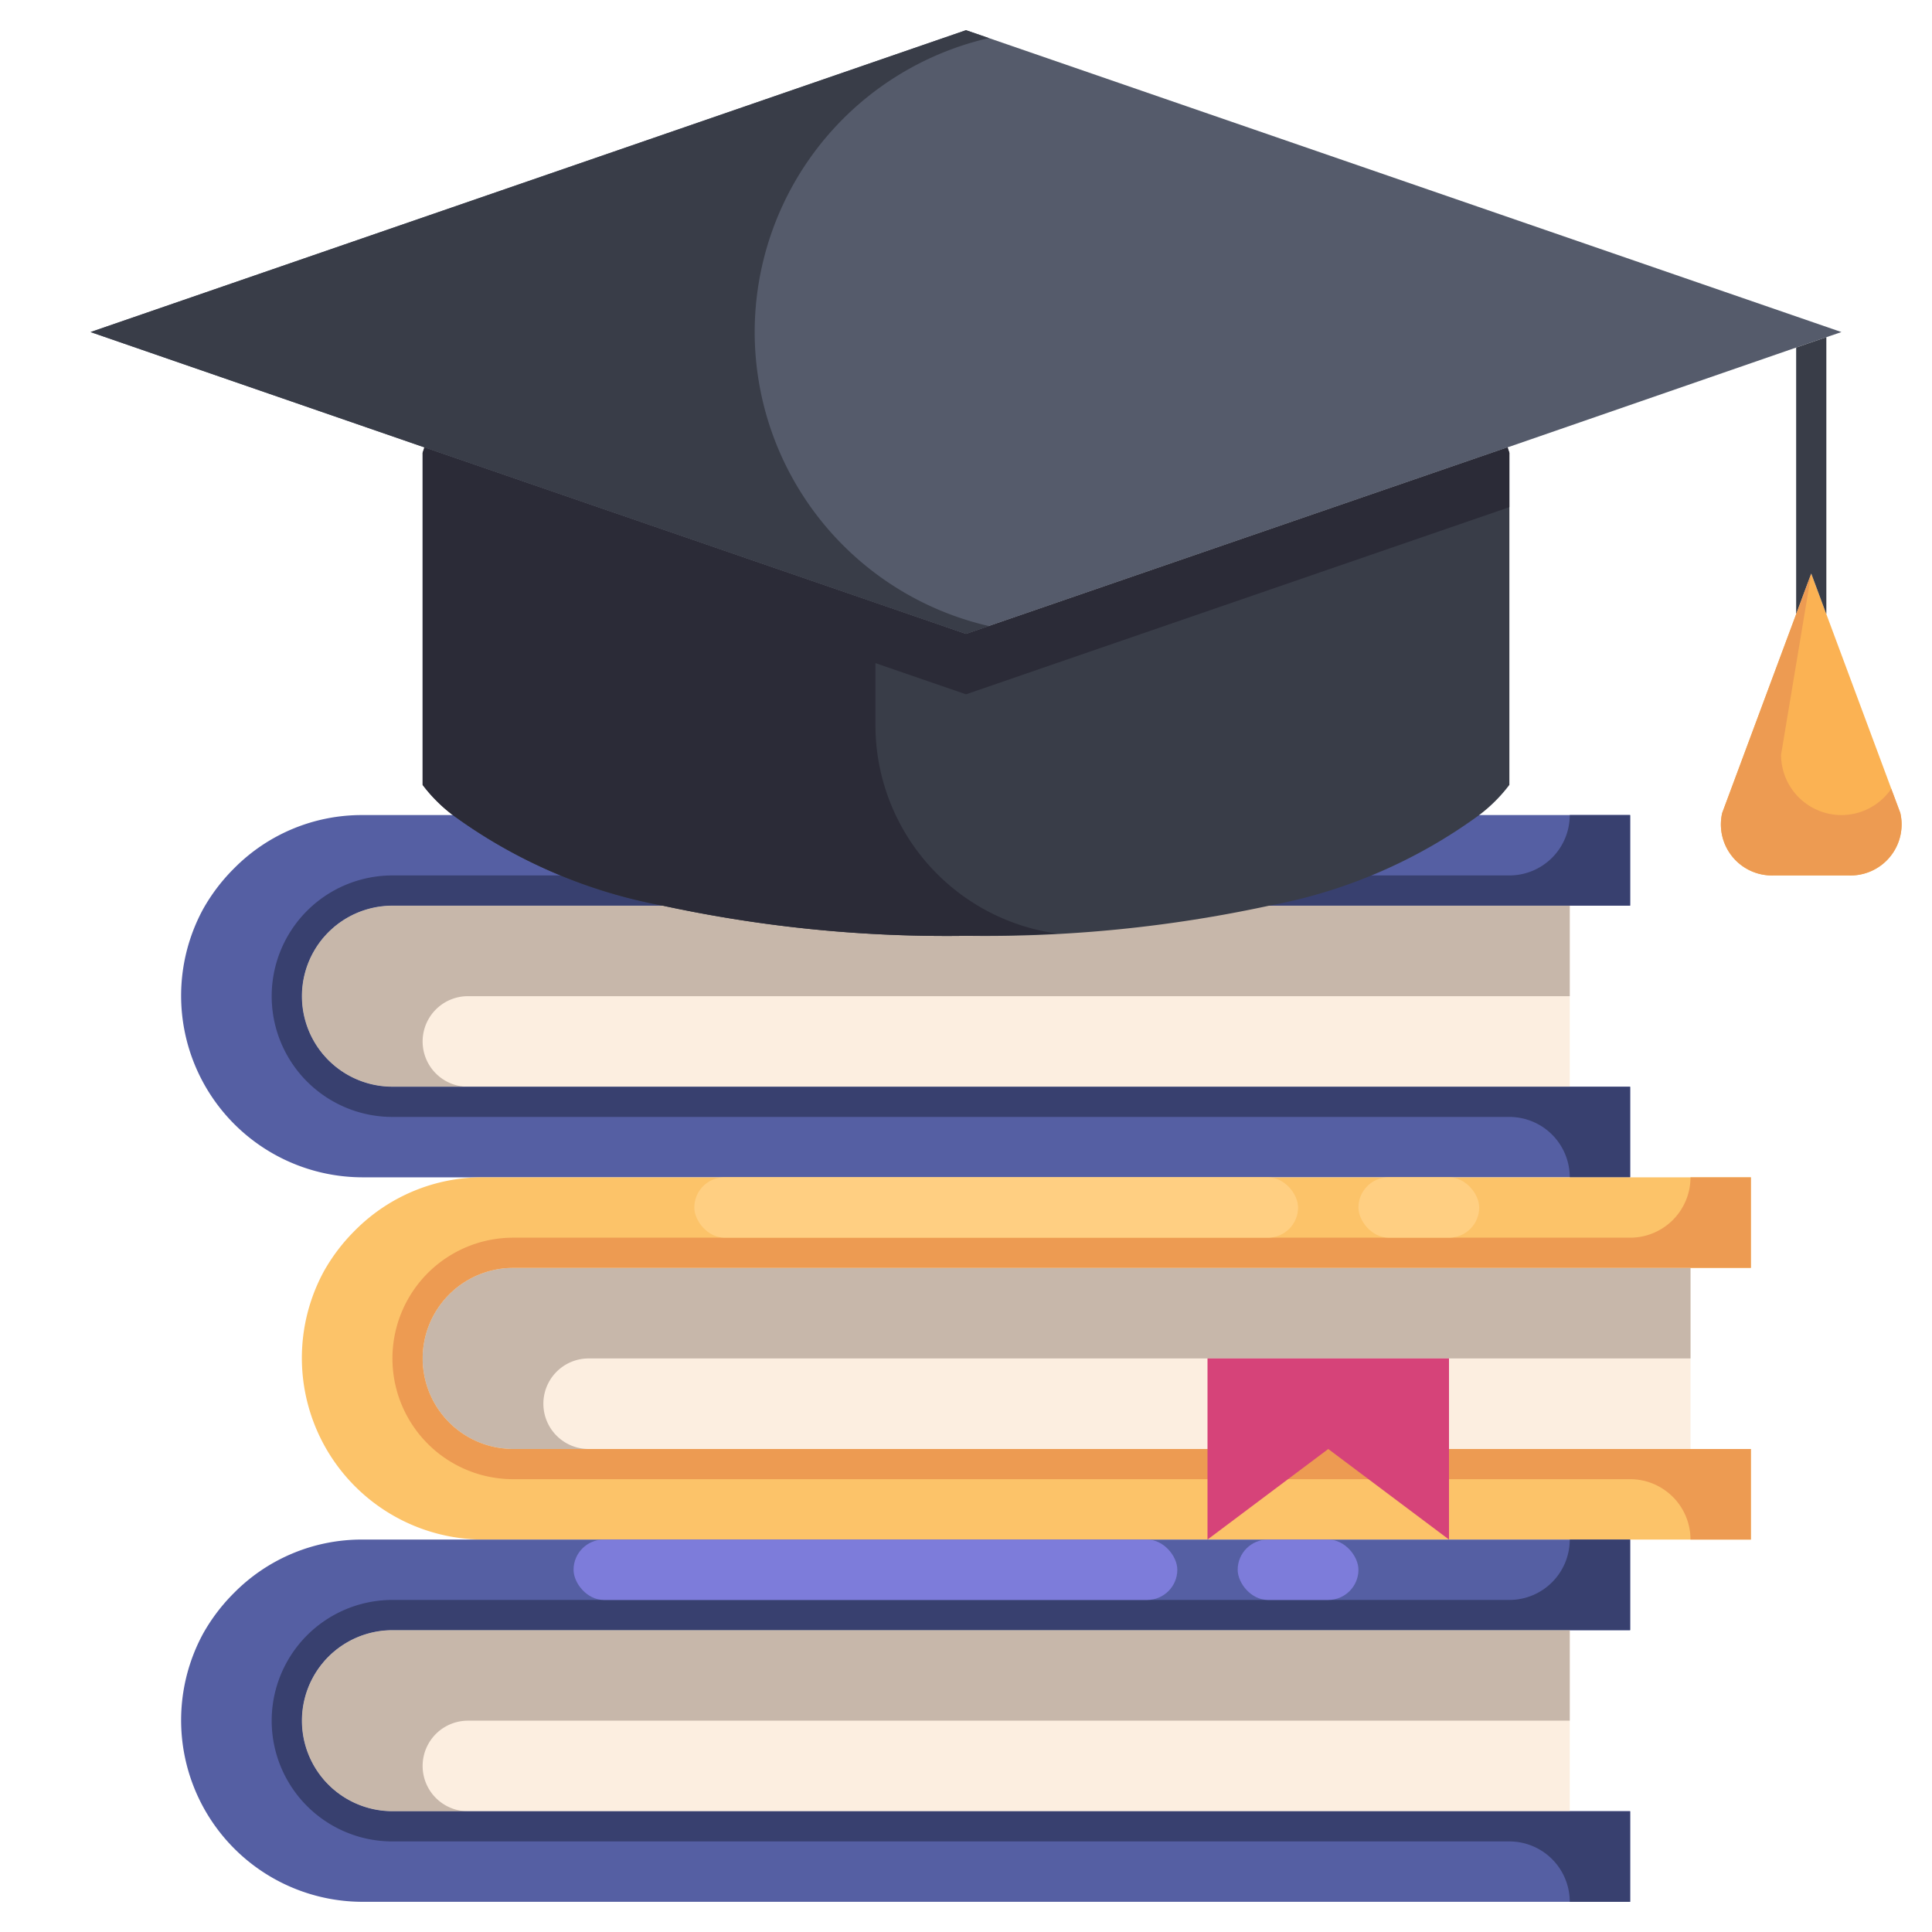
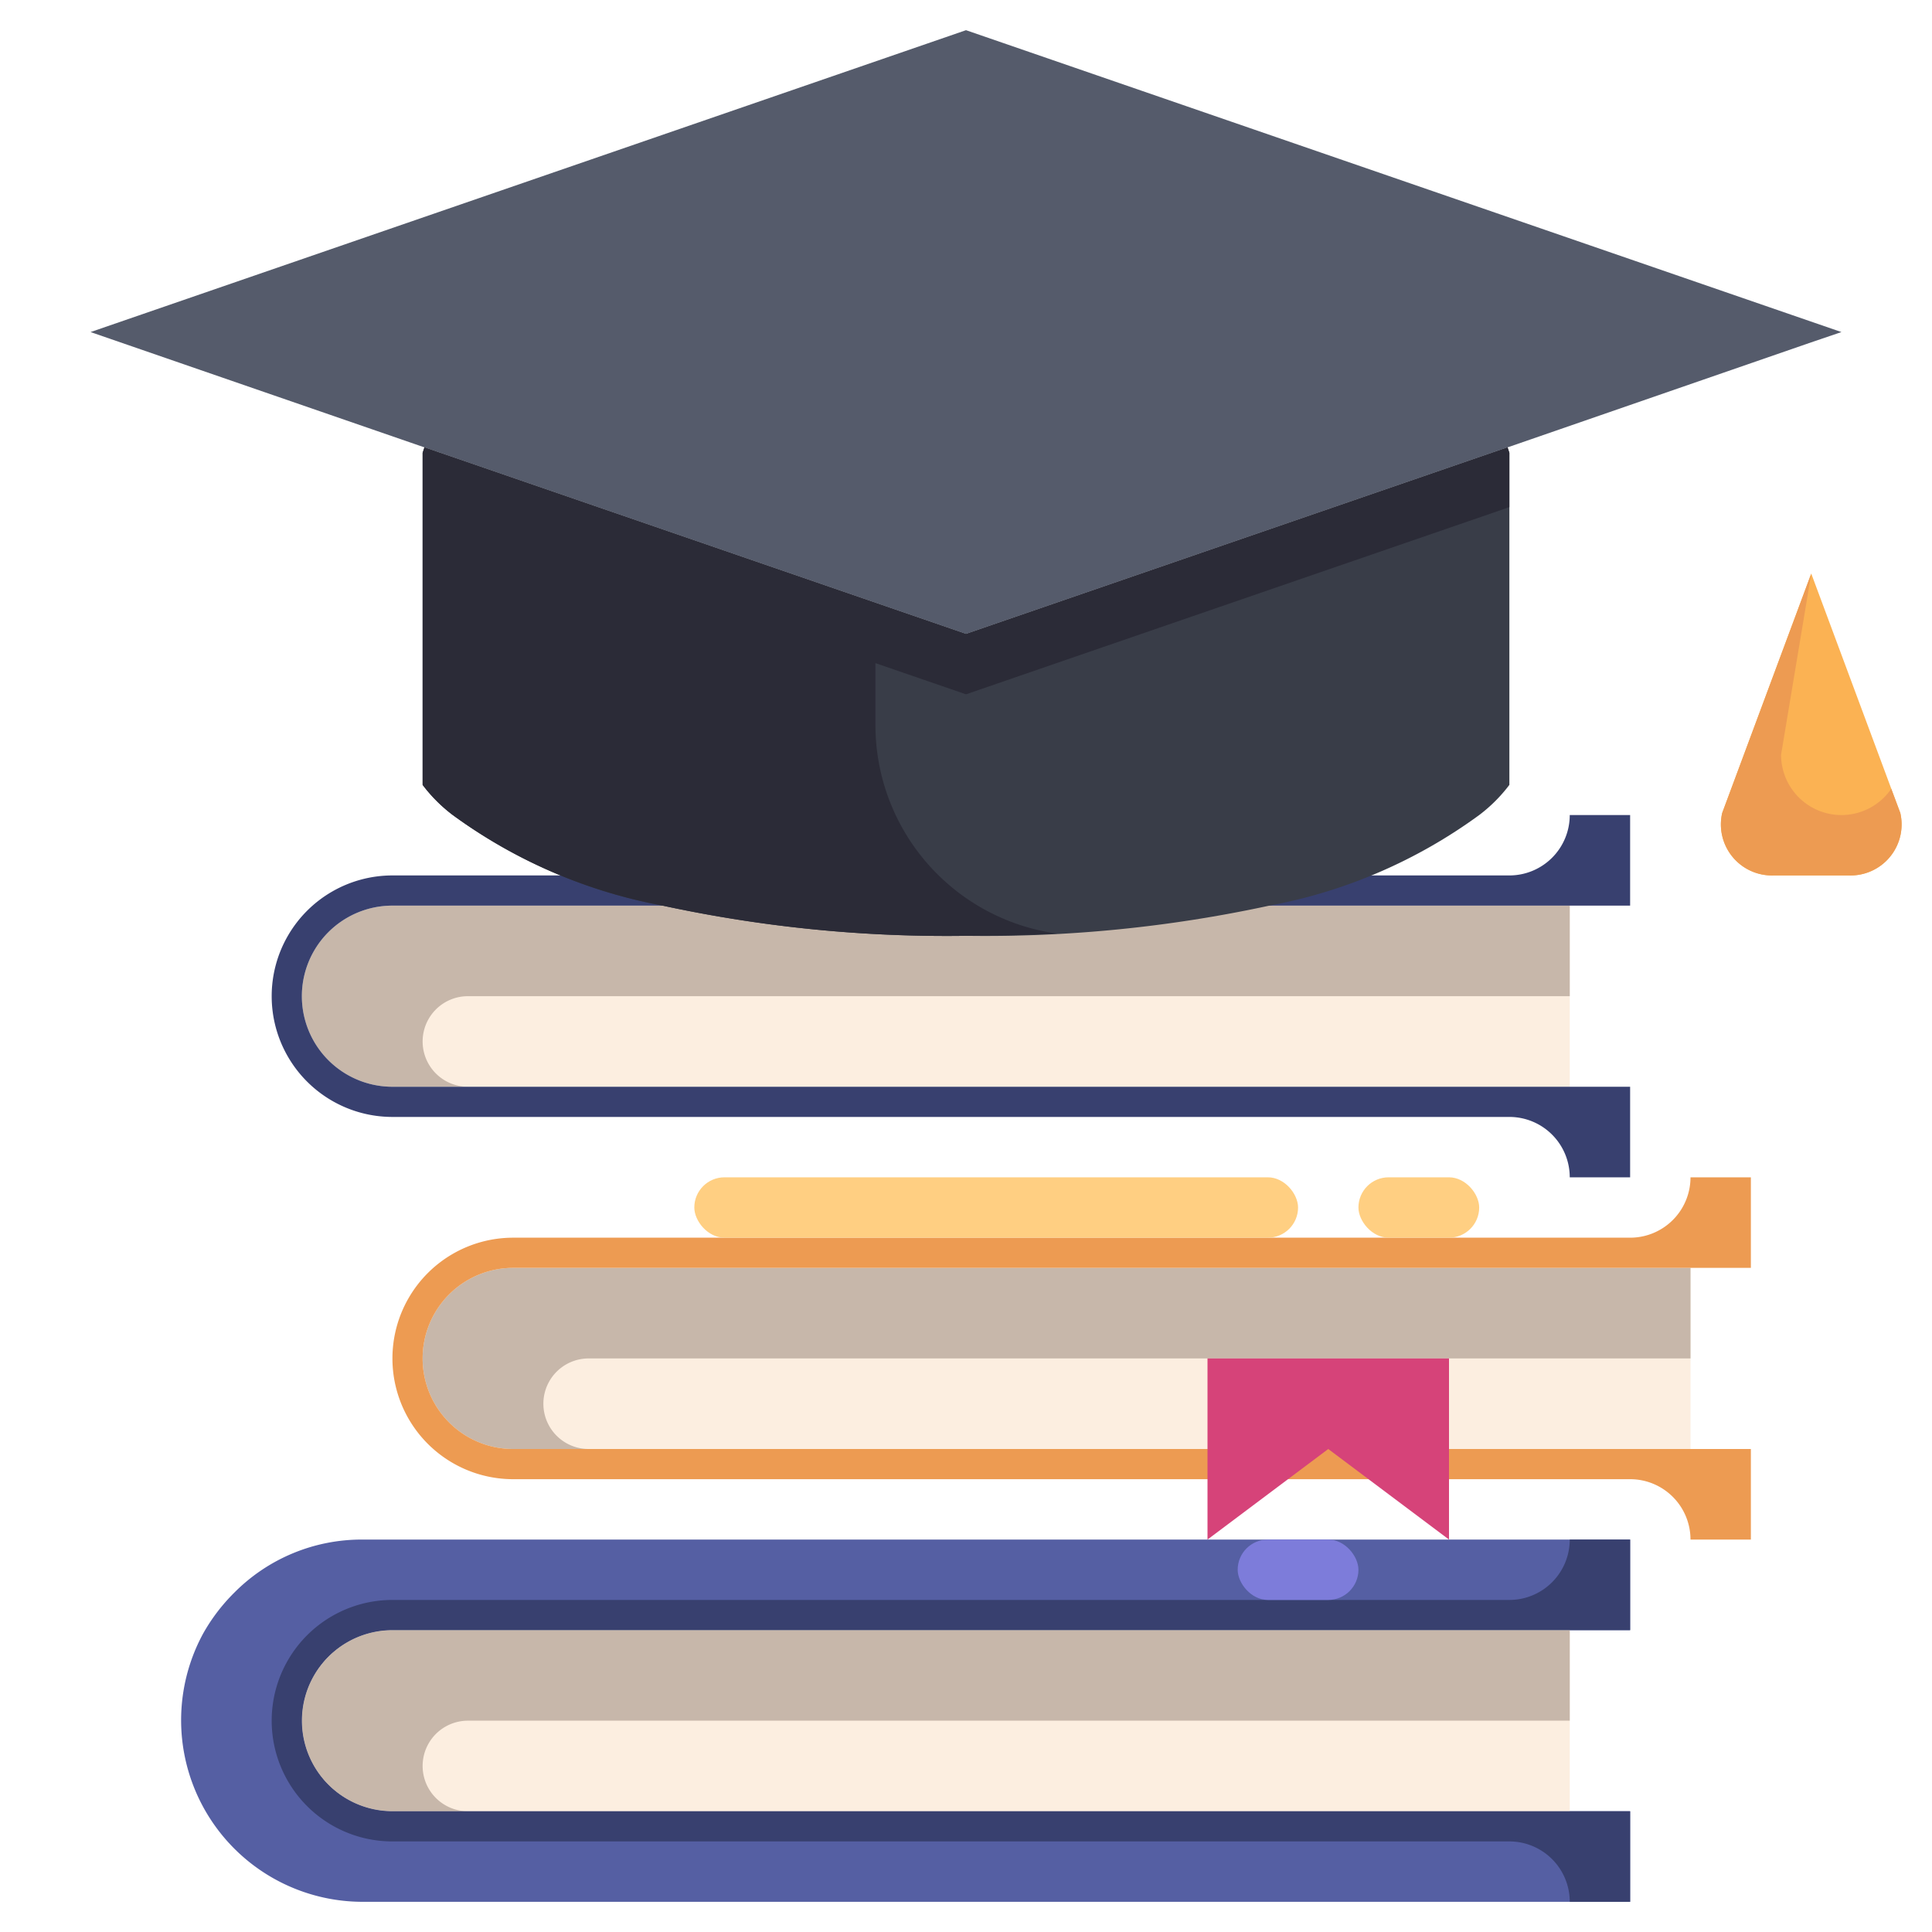
<svg xmlns="http://www.w3.org/2000/svg" version="1.1" width="512" height="512" x="0" y="0" viewBox="0 0 64 64" style="enable-background:new 0 0 512 512" xml:space="preserve" class="">
  <g>
    <g data-name="20-Education">
-       <path fill="#555fa3" d="M54 39H12a6.016 6.016 0 0 1-5.28-8.87 6.114 6.114 0 0 1 1.04-1.37A5.944 5.944 0 0 1 12 27h42v3H13a3 3 0 0 0 0 6h41z" opacity="1" data-original="#555fa3" />
      <path fill="#fceee0" d="M52 30v6H13a3 3 0 0 1 0-6z" opacity="1" data-original="#fceee0" />
      <path fill="#c7b7aa" d="M13 30a3 3 0 0 0 0 6h2.5a1.5 1.5 0 0 1 0-3H52v-3z" opacity="1" data-original="#c7b7aa" />
      <path fill="#38406f" d="M13 30h41v-3h-2a2 2 0 0 1-2 2H13a4 4 0 0 0 0 8h37a2 2 0 0 1 2 2h2v-3H13a3 3 0 0 1 0-6z" opacity="1" data-original="#38406f" />
      <rect width="20" height="2" x="19" y="27" fill="#7d7cda" rx="1" opacity="1" data-original="#7d7cda" />
      <rect width="4" height="2" x="41" y="27" fill="#7d7cda" rx="1" opacity="1" data-original="#7d7cda" />
-       <path fill="#fcc369" d="M58 51H16a6.016 6.016 0 0 1-5.28-8.87 6.114 6.114 0 0 1 1.04-1.37A5.944 5.944 0 0 1 16 39h42v3H17a3 3 0 0 0 0 6h41z" opacity="1" data-original="#fcc369" />
      <path fill="#fceee0" d="M56 42v6H17a3 3 0 0 1 0-6z" opacity="1" data-original="#fceee0" />
      <path fill="#c7b7aa" d="M17 42a3 3 0 0 0 0 6h2.5a1.5 1.5 0 0 1 0-3H56v-3z" opacity="1" data-original="#c7b7aa" />
      <path fill="#ed9b52" d="M17 42h41v-3h-2a2 2 0 0 1-2 2H17a4 4 0 0 0 0 8h37a2 2 0 0 1 2 2h2v-3H17a3 3 0 0 1 0-6z" opacity="1" data-original="#ed9b52" />
      <rect width="20" height="2" x="23" y="39" fill="#ffcf82" rx="1" opacity="1" data-original="#ffcf82" />
      <rect width="4" height="2" x="45" y="39" fill="#ffcf82" rx="1" opacity="1" data-original="#ffcf82" />
      <path fill="#555fa3" d="M54 63H12a6.016 6.016 0 0 1-5.28-8.87 6.114 6.114 0 0 1 1.04-1.37A5.944 5.944 0 0 1 12 51h42v3H13a3 3 0 0 0 0 6h41z" opacity="1" data-original="#555fa3" />
      <path fill="#fceee0" d="M52 54v6H13a3 3 0 0 1 0-6z" opacity="1" data-original="#fceee0" />
      <path fill="#c7b7aa" d="M13 54a3 3 0 0 0 0 6h2.5a1.5 1.5 0 0 1 0-3H52v-3z" opacity="1" data-original="#c7b7aa" />
      <path fill="#38406f" d="M13 54h41v-3h-2a2 2 0 0 1-2 2H13a4 4 0 0 0 0 8h37a2 2 0 0 1 2 2h2v-3H13a3 3 0 0 1 0-6z" opacity="1" data-original="#38406f" />
-       <rect width="20" height="2" x="19" y="51" fill="#7d7cda" rx="1" opacity="1" data-original="#7d7cda" />
      <rect width="4" height="2" x="41" y="51" fill="#7d7cda" rx="1" opacity="1" data-original="#7d7cda" />
      <path fill="#d64379" d="M40 45v6l4-3 4 3v-6z" opacity="1" data-original="#d64379" />
      <path fill="#fbb253" d="M62.95 26.93a1.691 1.691 0 0 1-1.7 2.07h-2.5a1.691 1.691 0 0 1-1.7-2.07L60 19z" opacity="1" data-original="#fbb253" />
      <path fill="#393d48" d="M21.95 30A17.069 17.069 0 0 1 15 27a5.115 5.115 0 0 1-1-1V15l.06-.18L32 21l17.94-6.18.06.18v11a5.115 5.115 0 0 1-1 1 17.069 17.069 0 0 1-6.95 3A44.493 44.493 0 0 1 32 31a44.493 44.493 0 0 1-10.05-1z" opacity="1" data-original="#393d48" />
      <path fill="#555b6b" d="m32 1 29 10-1 .34-10.06 3.48L32 21l-17.94-6.18L3 11z" opacity="1" data-original="#555b6b" />
-       <path fill="#393d48" d="M25 11a10 10 0 0 1 7.758-9.739L32 1 3 11l11.06 3.82L32 21l.759-.261A10 10 0 0 1 25 11z" opacity="1" data-original="#393d48" />
      <path fill="#2b2b37" d="M49.94 14.82 32 21l-17.94-6.18L14 15v11a5.115 5.115 0 0 0 1 1 17.069 17.069 0 0 0 6.95 3A44.493 44.493 0 0 0 32 31c1.064 0 2.067-.026 3.015-.074A6.976 6.976 0 0 1 29 24.021v-2.054L32 23l17.94-6.18.06-.02V15z" opacity="1" data-original="#2b2b37" class="" />
-       <path fill="#393d48" d="M60.5 20.344V11.17l-.5.17-.5.173v8.831L60 19z" opacity="1" data-original="#393d48" />
      <path fill="#ed9b52" d="m62.95 26.93-.3-.8A2 2 0 0 1 59 25l1-6-2.95 7.93a1.691 1.691 0 0 0 1.7 2.07h2.5a1.691 1.691 0 0 0 1.7-2.07z" opacity="1" data-original="#ed9b52" />
    </g>
  </g>
</svg>